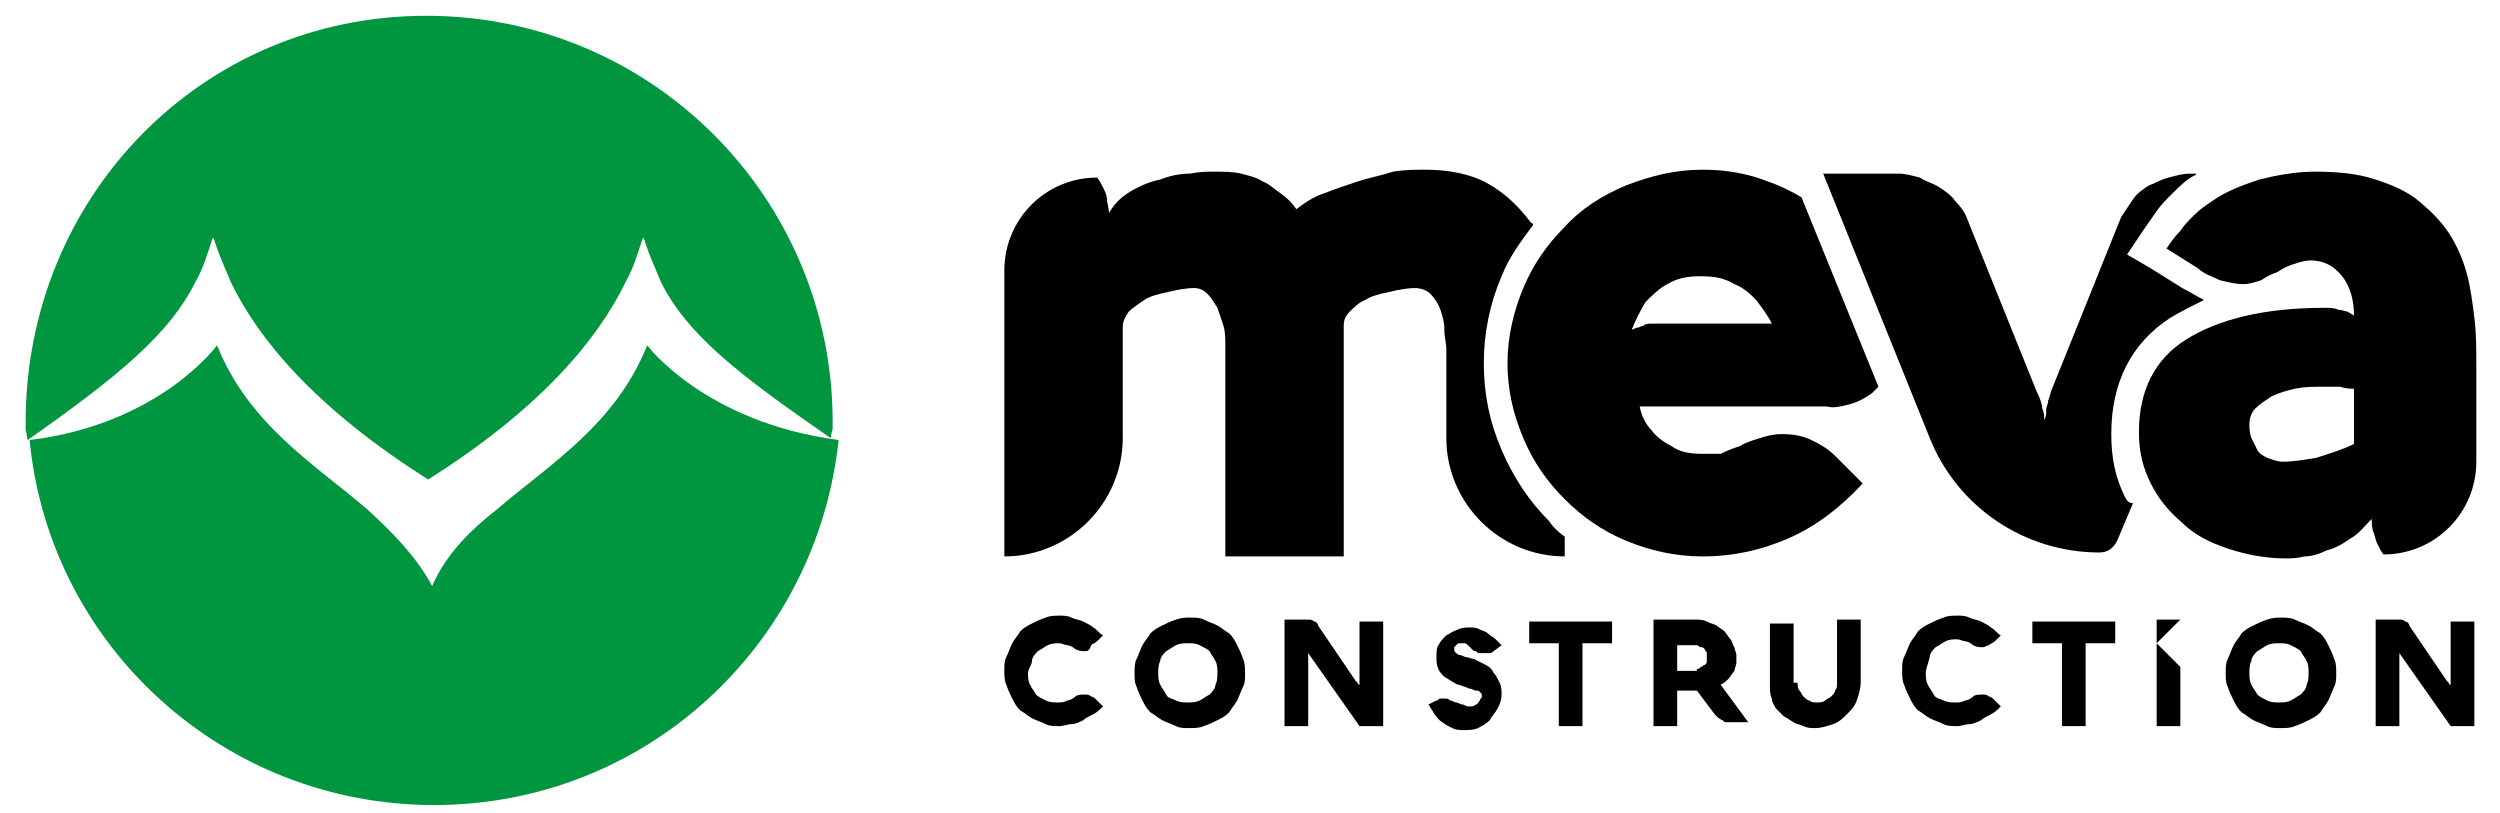
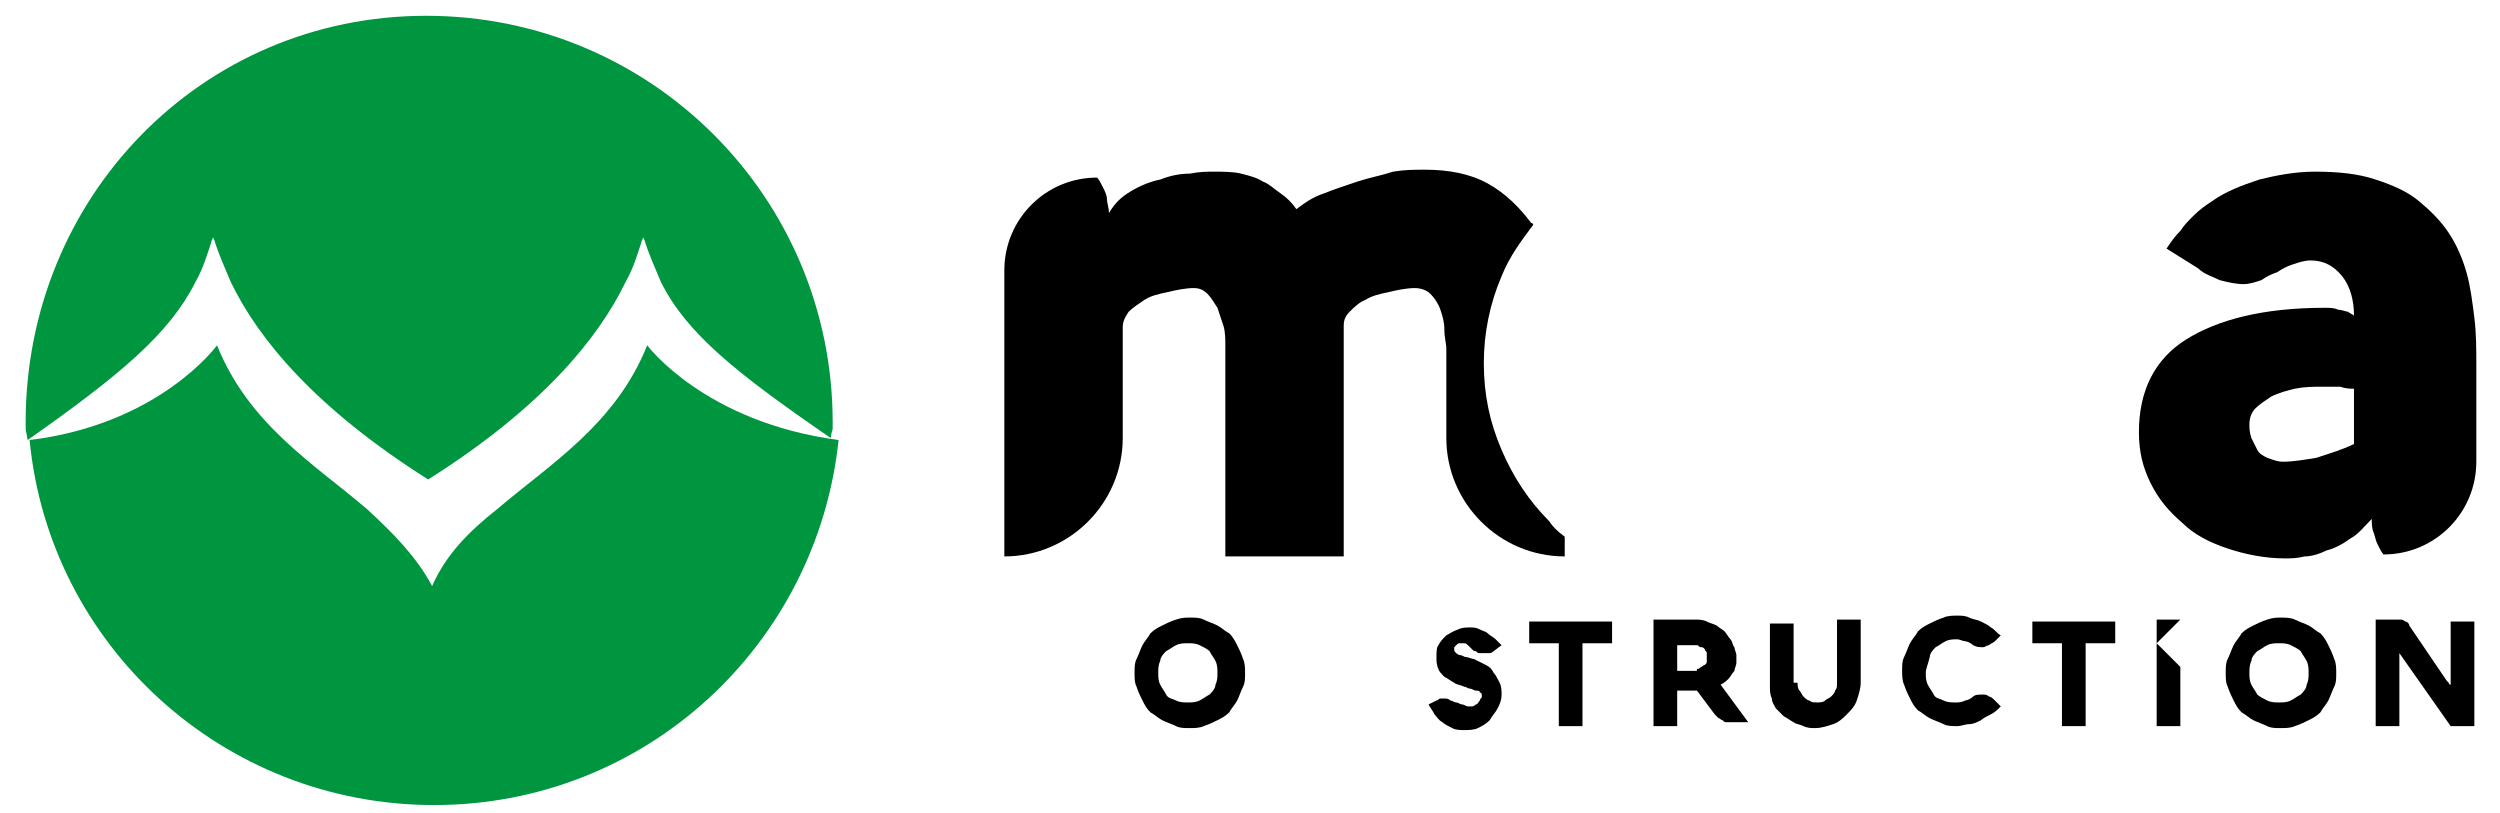
<svg xmlns="http://www.w3.org/2000/svg" version="1.1" id="Layer_1" x="0px" y="0px" viewBox="0 0 126.7 41.2" style="enable-background:new 0 0 126.7 41.2;" xml:space="preserve">
  <style type="text/css">
	.st0{fill:#00953F;}
</style>
  <g>
    <g>
      <path class="st0" d="M32.8,17.5L32.8,17.5c-1.6,4-4.9,6-7.6,8.3c0,0,0,0,0,0c-1.4,1.1-2.6,2.3-3.3,3.9c0,0,0,0,0,0c0,0,0,0,0,0    c-0.8-1.5-2-2.7-3.3-3.9c0,0,0,0,0,0c-2.7-2.3-6-4.3-7.6-8.3l0,0v0c0,0-2.9,4-9.5,4.8c1,10.4,9.8,18.5,20.5,18.5    s19.4-8.1,20.5-18.5C35.7,21.4,32.8,17.5,32.8,17.5z" />
    </g>
    <g>
      <path class="st0" d="M9.9,14.3c0.4-0.7,0.6-1.4,0.8-2c0-0.1,0.1-0.2,0.1-0.3v0c0,0,0,0,0,0c0,0.1,0.1,0.2,0.1,0.3    c0.2,0.6,0.5,1.3,0.8,2c1.4,2.9,4.3,6.4,10,10c5.7-3.6,8.6-7.1,10-10c0.4-0.7,0.6-1.4,0.8-2c0-0.1,0.1-0.2,0.1-0.3v0    c0,0.1,0.1,0.2,0.1,0.3c0.2,0.6,0.5,1.3,0.8,2c1.3,2.6,3.8,4.6,8.6,7.9c0.1-0.7,0.1-0.1,0.1-0.8c0-11.4-9.2-20.6-20.6-20.6    S1.3,10,1.3,21.4c0,0.7,0,0.2,0.1,0.9C6.1,19,8.6,16.9,9.9,14.3z" />
    </g>
    <g>
      <path d="M78.5,26.4c-1-1-1.8-2.2-2.4-3.6c-0.6-1.4-0.9-2.8-0.9-4.4c0-1.5,0.3-3,0.9-4.4c0.4-1,1-1.8,1.6-2.6c0,0,0-0.1-0.1-0.1    c-0.6-0.8-1.3-1.5-2.2-2c-0.9-0.5-2-0.7-3.2-0.7c-0.5,0-1,0-1.6,0.1C70,8.9,69.4,9,68.8,9.2c-0.6,0.2-1.2,0.4-1.7,0.6    c-0.6,0.2-1,0.5-1.4,0.8c-0.2-0.3-0.5-0.6-0.8-0.8c-0.3-0.2-0.6-0.5-0.9-0.6c-0.3-0.2-0.7-0.3-1.1-0.4c-0.4-0.1-0.9-0.1-1.4-0.1    c-0.3,0-0.7,0-1.2,0.1c-0.5,0-1,0.1-1.5,0.3c-0.5,0.1-1,0.3-1.5,0.6c-0.5,0.3-0.8,0.6-1.1,1.1c0-0.3-0.1-0.5-0.1-0.7    c0-0.2-0.1-0.4-0.2-0.6c-0.1-0.2-0.2-0.4-0.3-0.5h0c-2.6,0-4.7,2.1-4.7,4.7v14.5c3.3,0,6-2.7,6-6v-5.6c0-0.3,0.1-0.5,0.3-0.8    c0.2-0.2,0.5-0.4,0.8-0.6c0.3-0.2,0.7-0.3,1.2-0.4c0.4-0.1,0.9-0.2,1.3-0.2c0.3,0,0.5,0.1,0.7,0.3c0.2,0.2,0.3,0.4,0.5,0.7    c0.1,0.3,0.2,0.6,0.3,0.9c0.1,0.3,0.1,0.7,0.1,1v10.7h6V16.5c0-0.3,0.1-0.5,0.3-0.7c0.2-0.2,0.5-0.5,0.8-0.6    c0.3-0.2,0.7-0.3,1.2-0.4c0.4-0.1,0.9-0.2,1.3-0.2c0.3,0,0.6,0.1,0.8,0.3c0.2,0.2,0.4,0.5,0.5,0.8s0.2,0.6,0.2,1    c0,0.4,0.1,0.7,0.1,1v4.5c0,3.3,2.7,6,6,6h0v-1C78.9,26.9,78.7,26.7,78.5,26.4z" />
-       <path d="M93.7,20.5c0.4-0.1,0.8-0.3,1.2-0.6c0.1-0.1,0.2-0.2,0.3-0.3l-3.9-9.6c-0.5-0.3-1.1-0.6-1.7-0.8c-1-0.4-2.1-0.6-3.3-0.6    c-1.4,0-2.6,0.3-3.9,0.8c-1.2,0.5-2.3,1.2-3.1,2.1c-0.9,0.9-1.6,1.9-2.1,3.1c-0.5,1.2-0.8,2.5-0.8,3.8c0,1.4,0.3,2.6,0.8,3.8    c0.5,1.2,1.2,2.2,2.1,3.1c0.9,0.9,1.9,1.6,3.1,2.1c1.2,0.5,2.5,0.8,3.9,0.8c1.5,0,2.9-0.3,4.3-0.9c1.4-0.6,2.7-1.6,3.8-2.8    L93,23.1c-0.4-0.4-0.8-0.6-1.2-0.8c-0.4-0.2-0.9-0.3-1.5-0.3c-0.4,0-0.8,0.1-1.1,0.2c-0.3,0.1-0.7,0.2-1,0.4    c-0.3,0.1-0.6,0.2-1,0.4C87,23,86.7,23,86.3,23c-0.7,0-1.2-0.1-1.6-0.4c-0.4-0.2-0.8-0.5-1-0.8c-0.3-0.3-0.5-0.7-0.6-1.2h9.5    C92.9,20.7,93.3,20.6,93.7,20.5z M83.7,16.4c-0.1,0-0.3,0-0.4,0.1c-0.1,0-0.2,0.1-0.3,0.1c-0.1,0-0.2,0.1-0.3,0.1    c0.2-0.5,0.4-0.9,0.7-1.4c0.3-0.3,0.7-0.7,1.1-0.9c0.5-0.3,1-0.4,1.7-0.4c0.7,0,1.2,0.1,1.7,0.4c0.5,0.2,0.8,0.5,1.1,0.8    c0.3,0.4,0.6,0.8,0.8,1.2H83.7z" />
      <path d="M109.8,12.6c0.2-0.3,0.4-0.6,0.7-0.9c0.2-0.3,0.4-0.5,0.7-0.8c0.3-0.3,0.6-0.5,0.9-0.7c0.7-0.5,1.5-0.8,2.4-1.1    c0.8-0.2,1.8-0.4,2.8-0.4c1.2,0,2.2,0.1,3.1,0.4c0.9,0.3,1.6,0.6,2.2,1.1c0.6,0.5,1.1,1,1.5,1.6c0.4,0.6,0.7,1.3,0.9,2    s0.3,1.5,0.4,2.3c0.1,0.8,0.1,1.6,0.1,2.5v4.8c0,2.6-2.1,4.7-4.7,4.7h0c-0.1-0.1-0.2-0.3-0.3-0.5c-0.1-0.2-0.1-0.3-0.2-0.6    c-0.1-0.2-0.1-0.5-0.1-0.7c-0.4,0.4-0.7,0.8-1.1,1c-0.4,0.3-0.8,0.5-1.2,0.6c-0.4,0.2-0.8,0.3-1.1,0.3c-0.4,0.1-0.7,0.1-1,0.1    c-1,0-2-0.2-2.9-0.5c-0.9-0.3-1.7-0.7-2.3-1.3c-0.7-0.6-1.2-1.2-1.6-2c-0.4-0.8-0.6-1.6-0.6-2.6c0-2.1,0.8-3.7,2.4-4.7    c1.6-1,3.9-1.6,7-1.6c0.3,0,0.5,0,0.7,0.1c0.2,0,0.4,0.1,0.5,0.1c0.1,0.1,0.2,0.1,0.3,0.2c0-0.8-0.2-1.5-0.6-2    c-0.4-0.5-0.9-0.8-1.6-0.8c-0.3,0-0.6,0.1-0.9,0.2c-0.3,0.1-0.5,0.2-0.8,0.4c-0.3,0.1-0.5,0.2-0.8,0.4c-0.3,0.1-0.6,0.2-0.9,0.2    c-0.4,0-0.8-0.1-1.2-0.2c-0.4-0.2-0.8-0.3-1.1-0.6L109.8,12.6z M115.7,23.4c0.5,0,1.1-0.1,1.7-0.2c0.6-0.2,1.3-0.4,1.9-0.7v-2.8    c-0.2,0-0.4,0-0.7-0.1c-0.3,0-0.6,0-0.9,0c-0.5,0-0.9,0-1.4,0.1c-0.4,0.1-0.8,0.2-1.2,0.4c-0.3,0.2-0.6,0.4-0.8,0.6    c-0.2,0.2-0.3,0.5-0.3,0.8c0,0.2,0,0.4,0.1,0.7c0.1,0.2,0.2,0.4,0.3,0.6c0.1,0.2,0.3,0.3,0.5,0.4    C115.2,23.3,115.4,23.4,115.7,23.4z" />
-       <path d="M107.7,25.2c-0.5-1-0.7-2-0.7-3.2c0-2.6,1-4.6,3-5.9c0.5-0.3,1.1-0.6,1.7-0.9c-0.4-0.2-0.7-0.4-1.1-0.6l-1.6-1l-1.2-0.7    l0.8-1.2c0.2-0.3,0.5-0.7,0.7-1c0.2-0.3,0.5-0.6,0.8-0.9c0.3-0.3,0.7-0.7,1.1-0.9l0,0l0,0c0,0,0.1,0,0.1-0.1H111    c-0.4,0-0.7,0.1-1.1,0.2c-0.4,0.1-0.7,0.3-1,0.4c-0.3,0.2-0.6,0.4-0.8,0.7c-0.2,0.3-0.4,0.6-0.6,0.9l-3.5,8.7    c-0.1,0.2-0.1,0.4-0.2,0.6c0,0.2-0.1,0.3-0.1,0.5c0,0.2,0,0.3-0.1,0.5v-0.1c0-0.1,0-0.3-0.1-0.5c0-0.2-0.1-0.5-0.3-0.9l-3.5-8.7    c-0.1-0.3-0.3-0.6-0.6-0.9c-0.2-0.3-0.5-0.5-0.8-0.7c-0.3-0.2-0.7-0.3-1-0.5c-0.4-0.1-0.7-0.2-1.1-0.2h-3.8l5.4,13.4    c1.4,3.5,4.8,5.8,8.6,5.8h0c0.4,0,0.7-0.2,0.9-0.6l0.8-1.9C107.9,25.5,107.8,25.4,107.7,25.2z" />
    </g>
    <g>
-       <path d="M52.1,34.1c0,0.2,0,0.4,0.1,0.6c0.1,0.2,0.2,0.3,0.3,0.5c0.1,0.1,0.3,0.2,0.5,0.3s0.4,0.1,0.6,0.1c0.2,0,0.3,0,0.5-0.1    c0.1,0,0.3-0.1,0.4-0.2c0.1-0.1,0.3-0.1,0.5-0.1c0.1,0,0.2,0,0.3,0.1c0.1,0,0.2,0.1,0.3,0.2l0.3,0.3c-0.2,0.2-0.3,0.3-0.5,0.4    c-0.2,0.1-0.4,0.2-0.5,0.3c-0.2,0.1-0.4,0.2-0.6,0.2c-0.2,0-0.4,0.1-0.6,0.1c-0.3,0-0.5,0-0.7-0.1c-0.2-0.1-0.5-0.2-0.7-0.3    c-0.2-0.1-0.4-0.3-0.6-0.4c-0.2-0.2-0.3-0.4-0.4-0.6c-0.1-0.2-0.2-0.4-0.3-0.7c-0.1-0.2-0.1-0.5-0.1-0.7c0-0.3,0-0.5,0.1-0.7    c0.1-0.2,0.2-0.5,0.3-0.7c0.1-0.2,0.3-0.4,0.4-0.6c0.2-0.2,0.4-0.3,0.6-0.4c0.2-0.1,0.4-0.2,0.7-0.3c0.2-0.1,0.5-0.1,0.7-0.1    c0.2,0,0.4,0,0.6,0.1c0.2,0.1,0.4,0.1,0.6,0.2s0.4,0.2,0.5,0.3c0.2,0.1,0.3,0.3,0.5,0.4l-0.3,0.3c-0.1,0.1-0.2,0.1-0.3,0.2    C55.2,33,55.1,33,55,33c-0.2,0-0.3,0-0.5-0.1c-0.1-0.1-0.3-0.2-0.4-0.2c-0.1,0-0.3-0.1-0.4-0.1c-0.2,0-0.4,0-0.6,0.1    c-0.2,0.1-0.3,0.2-0.5,0.3c-0.1,0.1-0.3,0.3-0.3,0.5S52.1,33.9,52.1,34.1z" />
      <path d="M57.5,34.1c0-0.3,0-0.5,0.1-0.7c0.1-0.2,0.2-0.5,0.3-0.7c0.1-0.2,0.3-0.4,0.4-0.6c0.2-0.2,0.4-0.3,0.6-0.4    c0.2-0.1,0.4-0.2,0.7-0.3s0.5-0.1,0.7-0.1c0.3,0,0.5,0,0.7,0.1s0.5,0.2,0.7,0.3c0.2,0.1,0.4,0.3,0.6,0.4c0.2,0.2,0.3,0.4,0.4,0.6    c0.1,0.2,0.2,0.4,0.3,0.7c0.1,0.2,0.1,0.5,0.1,0.7c0,0.3,0,0.5-0.1,0.7c-0.1,0.2-0.2,0.5-0.3,0.7c-0.1,0.2-0.3,0.4-0.4,0.6    c-0.2,0.2-0.4,0.3-0.6,0.4c-0.2,0.1-0.4,0.2-0.7,0.3c-0.2,0.1-0.5,0.1-0.7,0.1c-0.3,0-0.5,0-0.7-0.1c-0.2-0.1-0.5-0.2-0.7-0.3    c-0.2-0.1-0.4-0.3-0.6-0.4c-0.2-0.2-0.3-0.4-0.4-0.6c-0.1-0.2-0.2-0.4-0.3-0.7C57.5,34.6,57.5,34.4,57.5,34.1z M58.7,34.1    c0,0.2,0,0.4,0.1,0.6c0.1,0.2,0.2,0.3,0.3,0.5s0.3,0.2,0.5,0.3c0.2,0.1,0.4,0.1,0.6,0.1c0.2,0,0.4,0,0.6-0.1    c0.2-0.1,0.3-0.2,0.5-0.3c0.1-0.1,0.3-0.3,0.3-0.5c0.1-0.2,0.1-0.4,0.1-0.6s0-0.4-0.1-0.6c-0.1-0.2-0.2-0.3-0.3-0.5    c-0.1-0.1-0.3-0.2-0.5-0.3c-0.2-0.1-0.4-0.1-0.6-0.1c-0.2,0-0.4,0-0.6,0.1c-0.2,0.1-0.3,0.2-0.5,0.3c-0.1,0.1-0.3,0.3-0.3,0.5    C58.7,33.7,58.7,33.9,58.7,34.1z" />
-       <path d="M70.1,36.8h-1.2l-2.6-3.7v3.7h-1.2v-5.4h1.2c0.1,0,0.2,0,0.3,0.1c0.1,0,0.2,0.1,0.2,0.2l1.9,2.8c0,0,0.1,0.1,0.1,0.1    c0,0,0,0.1,0.1,0.1s0,0.1,0,0.1c0,0,0,0,0,0.1v-3.4h1.2V36.8z" />
      <path d="M74.2,32.6c-0.1,0-0.1,0-0.2,0c-0.1,0-0.1,0-0.2,0.1c0,0-0.1,0.1-0.1,0.1c0,0,0,0.1,0,0.1c0,0.1,0,0.1,0.1,0.2    c0,0,0.1,0.1,0.2,0.1c0.1,0,0.2,0.1,0.3,0.1c0.1,0,0.3,0.1,0.4,0.1c0.2,0.1,0.4,0.2,0.6,0.3c0.2,0.1,0.3,0.2,0.4,0.4    c0.1,0.1,0.2,0.3,0.3,0.5c0.1,0.2,0.1,0.4,0.1,0.6c0,0.3-0.1,0.5-0.2,0.7s-0.3,0.4-0.4,0.6c-0.2,0.2-0.4,0.3-0.6,0.4    c-0.2,0.1-0.5,0.1-0.7,0.1c-0.2,0-0.4,0-0.6-0.1c-0.2-0.1-0.4-0.2-0.5-0.3c-0.2-0.1-0.3-0.3-0.4-0.4c-0.1-0.2-0.2-0.3-0.3-0.5    l0.4-0.2c0.1,0,0.1-0.1,0.2-0.1c0.1,0,0.1,0,0.2,0c0.1,0,0.2,0,0.3,0.1c0.1,0,0.2,0.1,0.3,0.1s0.2,0.1,0.3,0.1    c0.1,0,0.2,0.1,0.3,0.1c0.1,0,0.2,0,0.2,0c0.1,0,0.2-0.1,0.2-0.1c0.1,0,0.1-0.1,0.2-0.2c0-0.1,0.1-0.1,0.1-0.2    c0-0.1,0-0.2-0.1-0.2c0-0.1-0.1-0.1-0.2-0.1c-0.1,0-0.2-0.1-0.3-0.1c-0.1,0-0.2-0.1-0.3-0.1c-0.2-0.1-0.4-0.1-0.5-0.2    c-0.2-0.1-0.3-0.2-0.5-0.3c-0.1-0.1-0.3-0.3-0.3-0.4c-0.1-0.2-0.1-0.4-0.1-0.6c0-0.2,0-0.5,0.1-0.6c0.1-0.2,0.2-0.3,0.4-0.5    c0.2-0.1,0.3-0.2,0.6-0.3c0.2-0.1,0.4-0.1,0.6-0.1c0.2,0,0.3,0,0.5,0.1c0.2,0.1,0.3,0.1,0.4,0.2c0.1,0.1,0.3,0.2,0.4,0.3    c0.1,0.1,0.2,0.2,0.3,0.3l-0.4,0.3c-0.1,0.1-0.2,0.1-0.2,0.1c-0.1,0-0.2,0-0.3,0c-0.1,0-0.2,0-0.2,0c-0.1,0-0.1,0-0.2-0.1    c-0.1,0-0.1,0-0.2-0.1C74.3,32.6,74.3,32.6,74.2,32.6z" />
      <path d="M77.5,32.6v-1.1h4.2v1.1h-1.5v4.2H79v-4.2H77.5z" />
      <path d="M85,36.8h-1.2v-5.4h2.1c0.2,0,0.4,0,0.6,0.1c0.2,0.1,0.3,0.1,0.5,0.2c0.1,0.1,0.3,0.2,0.4,0.3c0.1,0.1,0.2,0.3,0.3,0.4    c0.1,0.1,0.1,0.3,0.2,0.4c0,0.1,0.1,0.3,0.1,0.4c0,0.1,0,0.3,0,0.4c0,0.1-0.1,0.3-0.1,0.4c-0.1,0.1-0.2,0.3-0.3,0.4    c-0.1,0.1-0.2,0.2-0.4,0.3l1.4,1.9h-1h0c0,0-0.1,0-0.1,0c-0.1,0-0.1,0-0.2-0.1c-0.1,0-0.1-0.1-0.2-0.1c-0.1-0.1-0.1-0.1-0.2-0.2    l-0.9-1.2H85V36.8z M86,33.9c0.1,0,0.1,0,0.2-0.1c0.1,0,0.1-0.1,0.2-0.1c0.1-0.1,0.1-0.1,0.1-0.2c0-0.1,0-0.2,0-0.2    c0-0.1,0-0.2,0-0.2c0-0.1-0.1-0.1-0.1-0.2c-0.1-0.1-0.1-0.1-0.2-0.1c-0.1,0-0.1-0.1-0.2-0.1H85v1.3H86z" />
      <path d="M91.1,34.6c0,0.1,0,0.3,0.1,0.4c0.1,0.1,0.1,0.2,0.2,0.3c0.1,0.1,0.2,0.2,0.3,0.2c0.1,0.1,0.2,0.1,0.4,0.1    c0.1,0,0.3,0,0.4-0.1c0.1-0.1,0.2-0.1,0.3-0.2c0.1-0.1,0.2-0.2,0.2-0.3c0.1-0.1,0.1-0.2,0.1-0.4v-3.2h1.2v3.2    c0,0.3-0.1,0.6-0.2,0.9c-0.1,0.3-0.3,0.5-0.5,0.7c-0.2,0.2-0.4,0.4-0.7,0.5c-0.3,0.1-0.6,0.2-0.9,0.2c-0.2,0-0.4,0-0.6-0.1    c-0.2-0.1-0.4-0.1-0.5-0.2c-0.2-0.1-0.3-0.2-0.5-0.3c-0.1-0.1-0.3-0.3-0.4-0.4c-0.1-0.2-0.2-0.3-0.2-0.5c-0.1-0.2-0.1-0.4-0.1-0.6    v-3.2h1.2V34.6z" />
      <path d="M97.6,34.1c0,0.2,0,0.4,0.1,0.6c0.1,0.2,0.2,0.3,0.3,0.5s0.3,0.2,0.5,0.3c0.2,0.1,0.4,0.1,0.6,0.1c0.2,0,0.3,0,0.5-0.1    c0.1,0,0.3-0.1,0.4-0.2c0.1-0.1,0.3-0.1,0.5-0.1c0.1,0,0.2,0,0.3,0.1c0.1,0,0.2,0.1,0.3,0.2l0.3,0.3c-0.2,0.2-0.3,0.3-0.5,0.4    c-0.2,0.1-0.4,0.2-0.5,0.3c-0.2,0.1-0.4,0.2-0.6,0.2c-0.2,0-0.4,0.1-0.6,0.1c-0.3,0-0.5,0-0.7-0.1c-0.2-0.1-0.5-0.2-0.7-0.3    c-0.2-0.1-0.4-0.3-0.6-0.4c-0.2-0.2-0.3-0.4-0.4-0.6c-0.1-0.2-0.2-0.4-0.3-0.7c-0.1-0.2-0.1-0.5-0.1-0.7c0-0.3,0-0.5,0.1-0.7    c0.1-0.2,0.2-0.5,0.3-0.7c0.1-0.2,0.3-0.4,0.4-0.6c0.2-0.2,0.4-0.3,0.6-0.4c0.2-0.1,0.4-0.2,0.7-0.3c0.2-0.1,0.5-0.1,0.7-0.1    c0.2,0,0.4,0,0.6,0.1c0.2,0.1,0.4,0.1,0.6,0.2s0.4,0.2,0.5,0.3c0.2,0.1,0.3,0.3,0.5,0.4l-0.3,0.3c-0.1,0.1-0.2,0.1-0.3,0.2    c-0.1,0-0.2,0.1-0.3,0.1c-0.2,0-0.3,0-0.5-0.1c-0.1-0.1-0.3-0.2-0.4-0.2c-0.1,0-0.3-0.1-0.4-0.1c-0.2,0-0.4,0-0.6,0.1    c-0.2,0.1-0.3,0.2-0.5,0.3c-0.1,0.1-0.3,0.3-0.3,0.5C97.7,33.7,97.6,33.9,97.6,34.1z" />
      <path d="M103,32.6v-1.1h4.2v1.1h-1.5v4.2h-1.2v-4.2H103z" />
      <path d="M112.8,34.1c0-0.3,0-0.5,0.1-0.7c0.1-0.2,0.2-0.5,0.3-0.7c0.1-0.2,0.3-0.4,0.4-0.6c0.2-0.2,0.4-0.3,0.6-0.4    c0.2-0.1,0.4-0.2,0.7-0.3s0.5-0.1,0.7-0.1s0.5,0,0.7,0.1c0.2,0.1,0.5,0.2,0.7,0.3c0.2,0.1,0.4,0.3,0.6,0.4    c0.2,0.2,0.3,0.4,0.4,0.6c0.1,0.2,0.2,0.4,0.3,0.7c0.1,0.2,0.1,0.5,0.1,0.7c0,0.3,0,0.5-0.1,0.7c-0.1,0.2-0.2,0.5-0.3,0.7    c-0.1,0.2-0.3,0.4-0.4,0.6c-0.2,0.2-0.4,0.3-0.6,0.4s-0.4,0.2-0.7,0.3c-0.2,0.1-0.5,0.1-0.7,0.1c-0.3,0-0.5,0-0.7-0.1    c-0.2-0.1-0.5-0.2-0.7-0.3s-0.4-0.3-0.6-0.4c-0.2-0.2-0.3-0.4-0.4-0.6c-0.1-0.2-0.2-0.4-0.3-0.7C112.8,34.6,112.8,34.4,112.8,34.1    z M114,34.1c0,0.2,0,0.4,0.1,0.6c0.1,0.2,0.2,0.3,0.3,0.5c0.1,0.1,0.3,0.2,0.5,0.3s0.4,0.1,0.6,0.1c0.2,0,0.4,0,0.6-0.1    c0.2-0.1,0.3-0.2,0.5-0.3c0.1-0.1,0.3-0.3,0.3-0.5c0.1-0.2,0.1-0.4,0.1-0.6s0-0.4-0.1-0.6c-0.1-0.2-0.2-0.3-0.3-0.5    c-0.1-0.1-0.3-0.2-0.5-0.3c-0.2-0.1-0.4-0.1-0.6-0.1c-0.2,0-0.4,0-0.6,0.1c-0.2,0.1-0.3,0.2-0.5,0.3c-0.1,0.1-0.3,0.3-0.3,0.5    C114,33.7,114,33.9,114,34.1z" />
      <path d="M125.4,36.8h-1.2l-2.6-3.7v3.7h-1.2v-5.4h1.2c0.1,0,0.2,0,0.3,0.1c0.1,0,0.2,0.1,0.2,0.2l1.9,2.8c0,0,0.1,0.1,0.1,0.1    c0,0,0,0.1,0.1,0.1s0,0.1,0,0.1c0,0,0,0,0,0.1v-3.4h1.2V36.8z" />
      <g>
        <polygon points="109.3,31.4 109.3,32.6 110.5,31.4    " />
        <polygon points="109.3,32.6 109.3,36.8 110.5,36.8 110.5,33.8    " />
      </g>
    </g>
  </g>
</svg>